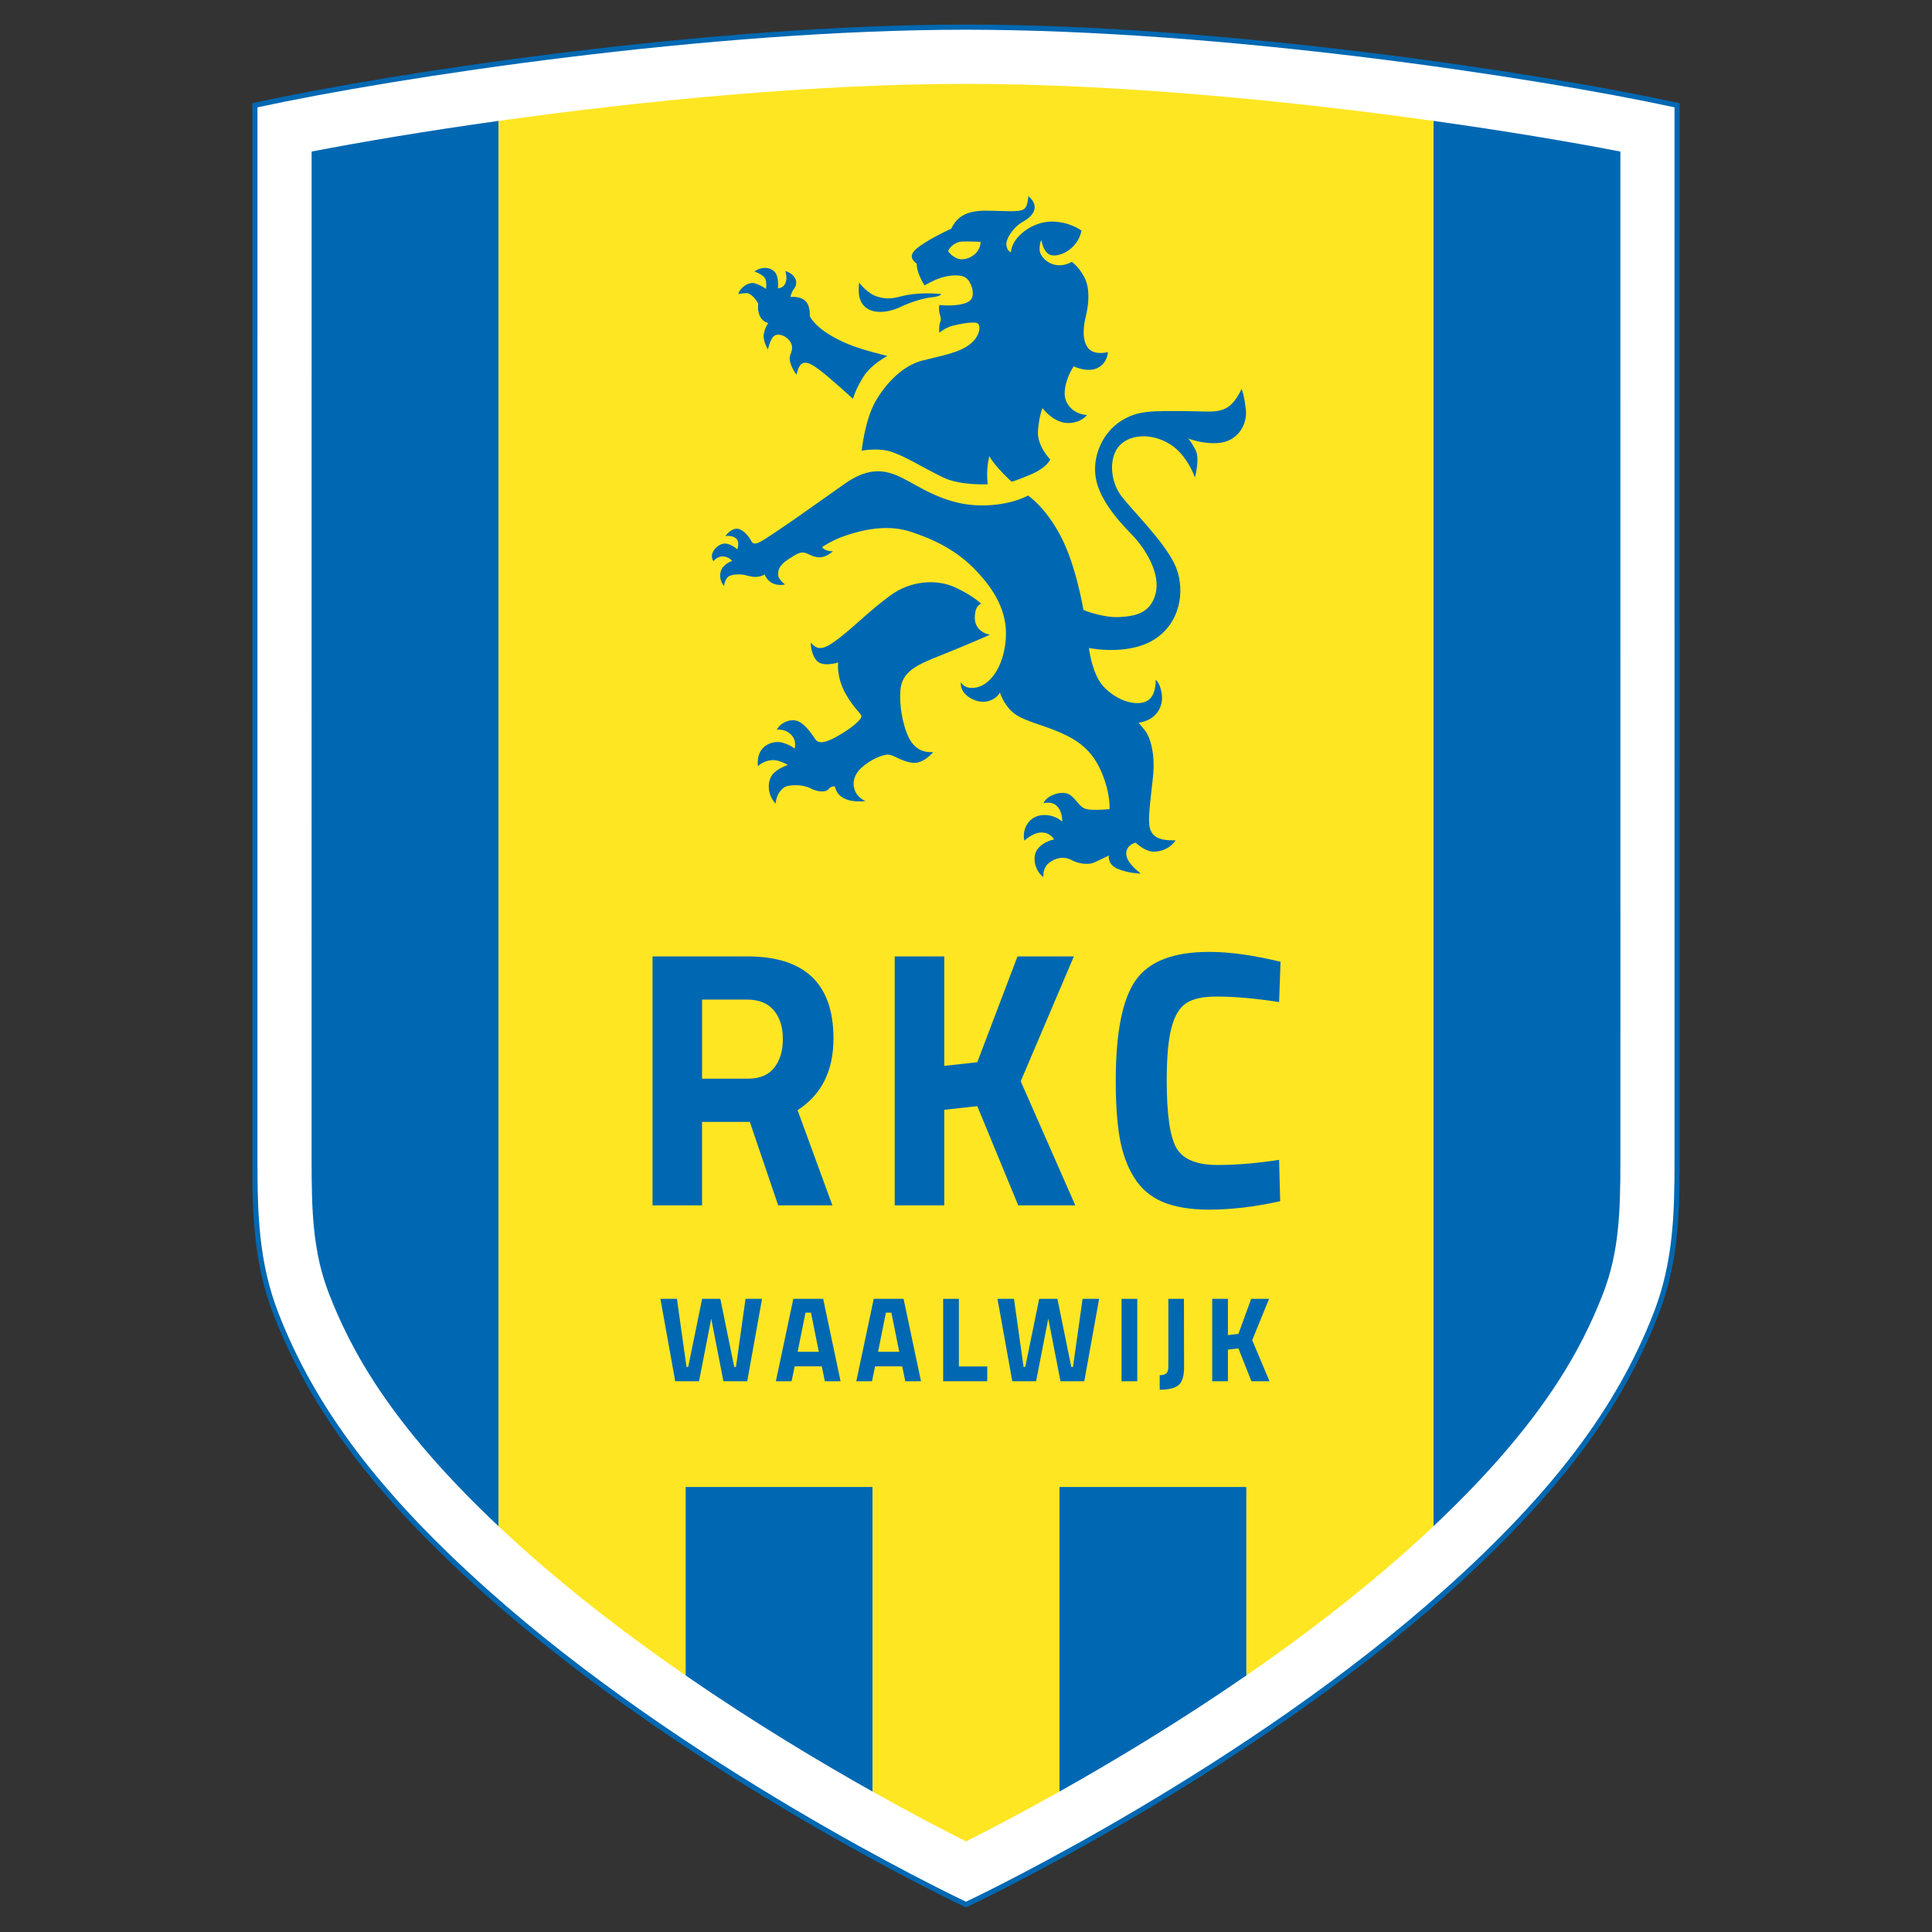
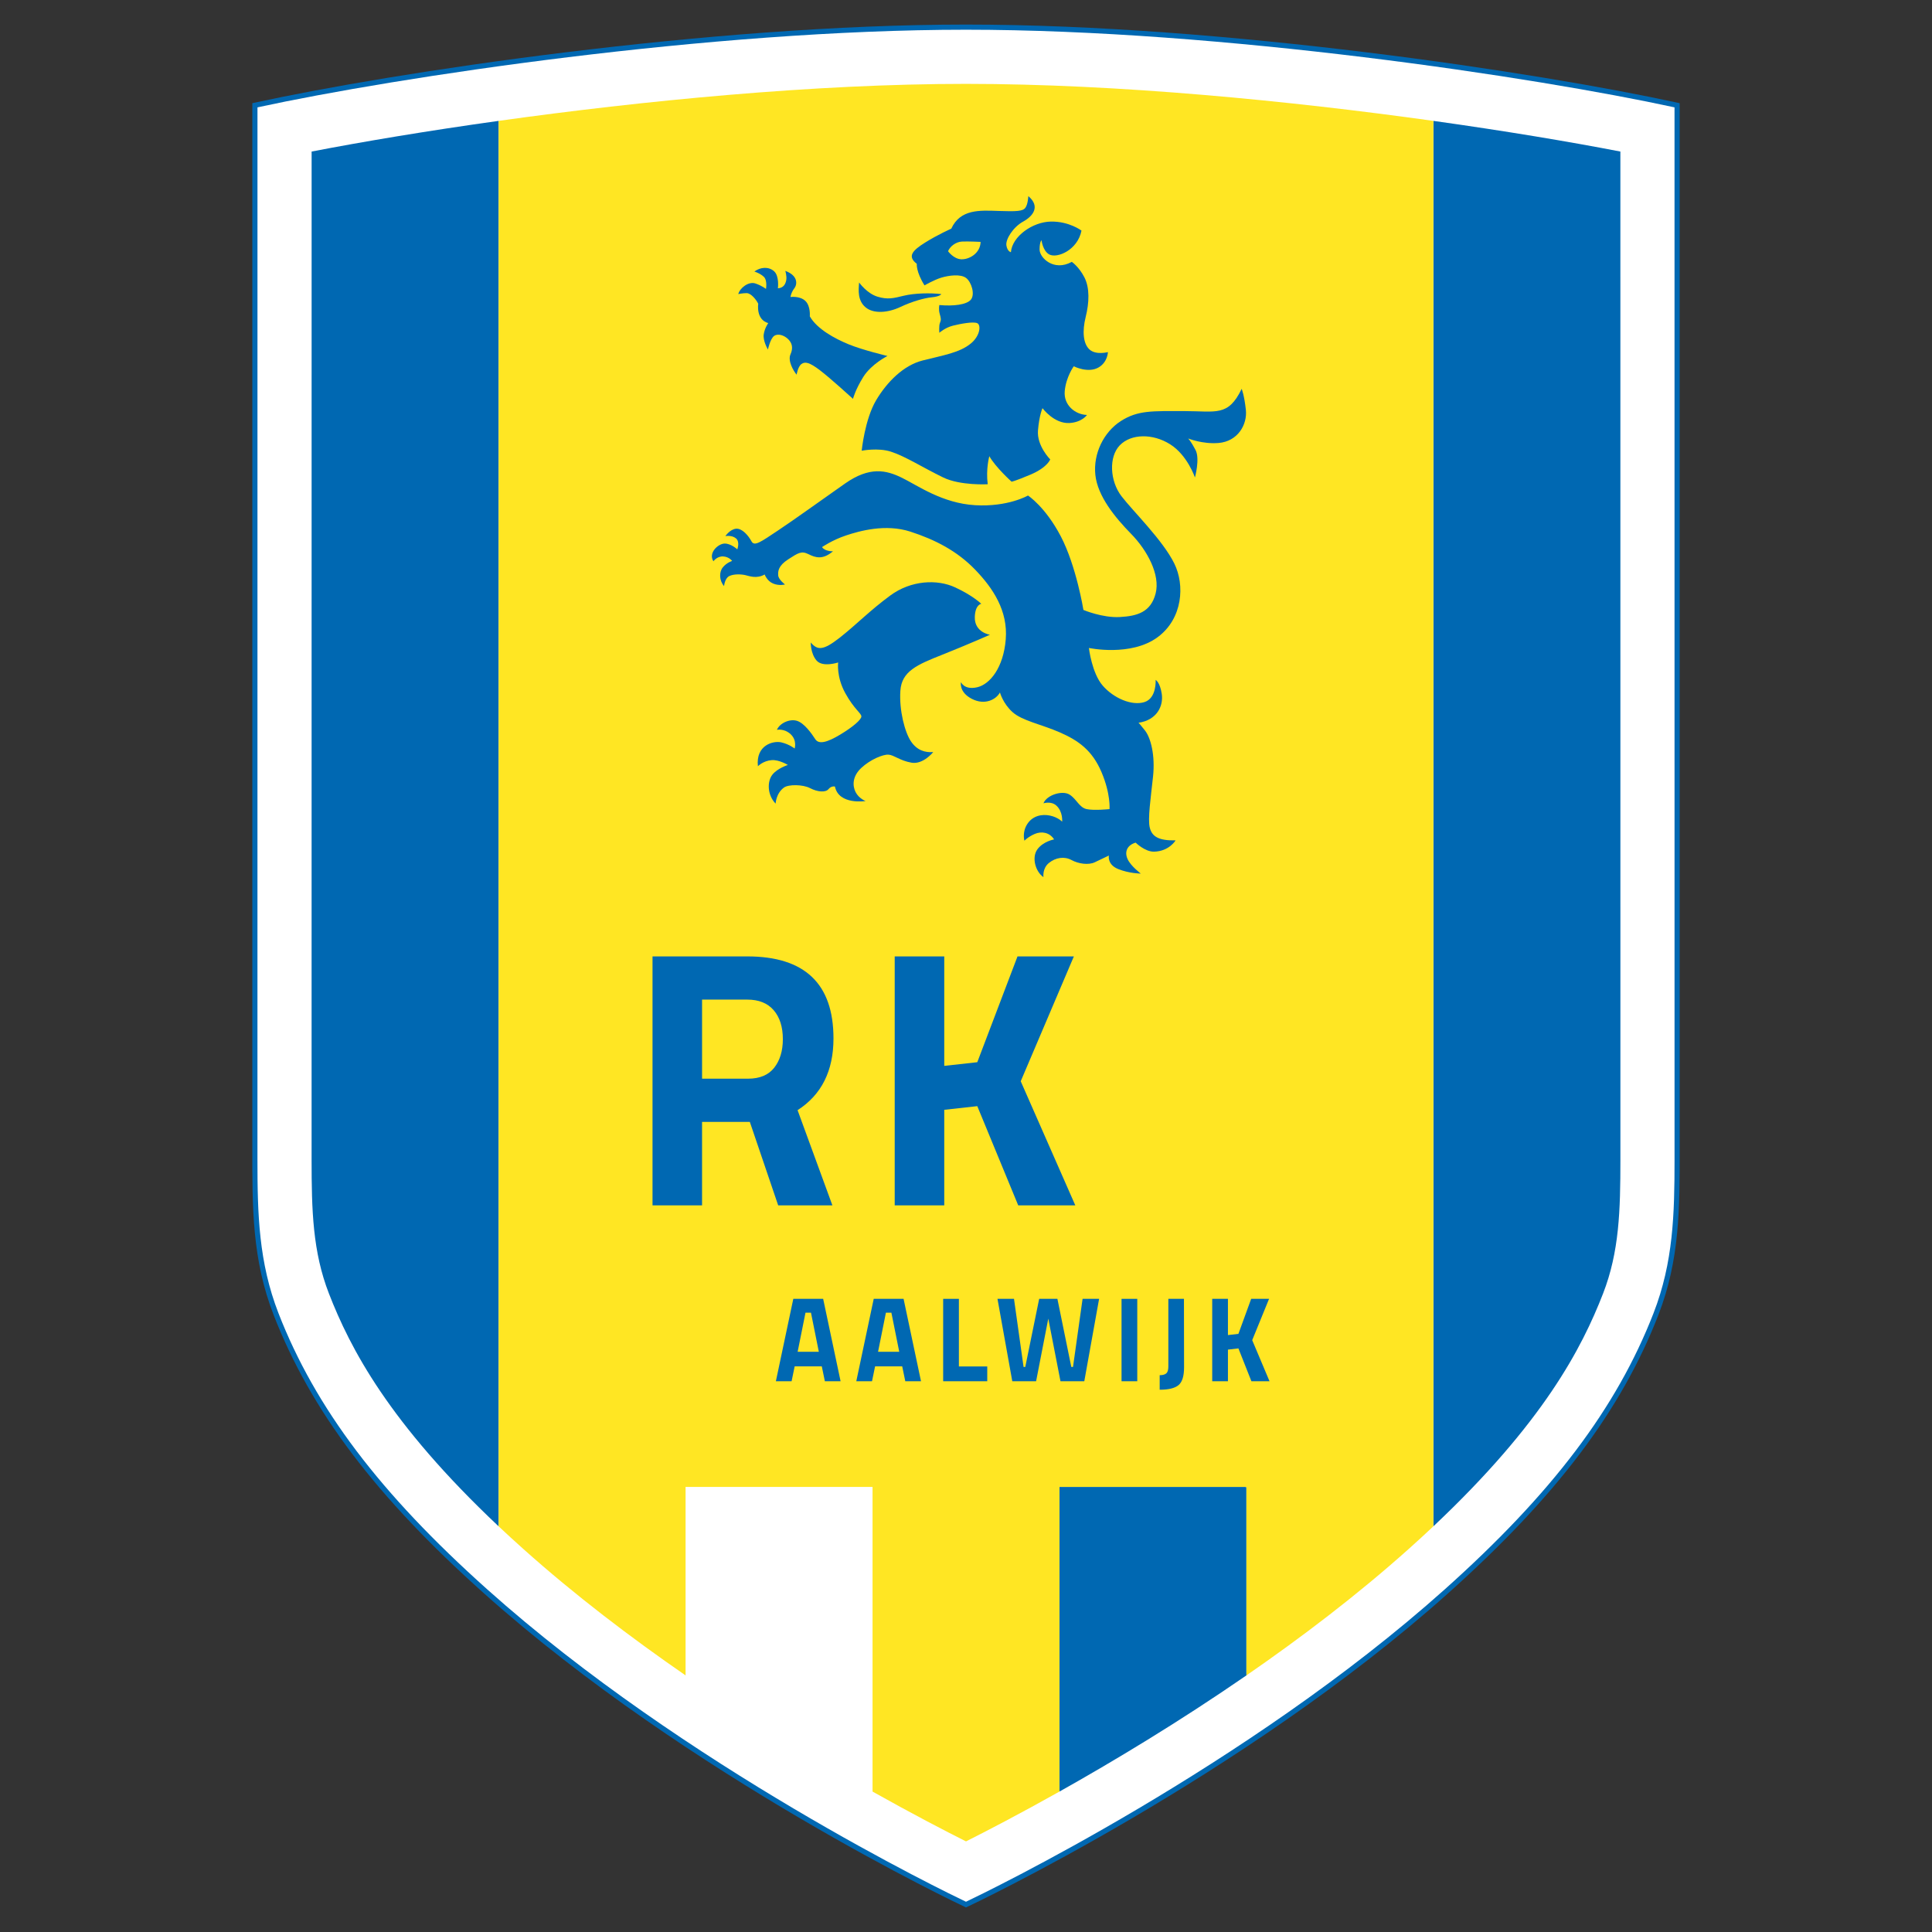
<svg xmlns="http://www.w3.org/2000/svg" version="1.1" id="Слой_1" x="0px" y="0px" viewBox="0 0 1024 1024" style="enable-background:new 0 0 1024 1024;" xml:space="preserve">
  <rect x="0" y="0" width="1024" height="1024" fill="#333333" stroke="none" />
  <g>
    <path style="fill:#0068B2;" d="M134.81,54.458l-1.074,0.235l-0.007,553.569   c-0.051,31.869-0.095,59.391,11.328,88.762   c19.71,50.685,54.067,96.152,111.397,147.43   c108.899,97.4,253.522,165.579,254.971,166.258l0.579,0.27l0.578-0.27   c1.448-0.678,146.066-68.857,254.967-166.258l0,0   c57.329-51.276,91.685-96.745,111.396-147.43   c11.423-29.369,11.379-56.891,11.329-88.758l-0.007-553.573l-1.076-0.235   c-73.424-16.021-240.747-41.438-377.161-41.438   C375.559,13.02,208.235,38.437,134.81,54.458z" />
    <path style="fill:#FFFFFF;" d="M511.972,15.753c135.614,0,301.715,25.137,375.559,41.145   c0,2.202,0.013,555.534,0.013,557.589c0,28.992-0.656,54.567-11.148,81.545   c-19.548,50.263-53.68,95.409-110.672,146.384l0,0   c-105.123,94.023-243.664,160.76-253.722,165.544   c-10.058-4.784-148.606-71.521-253.728-165.544   c-56.993-50.976-91.125-96.122-110.671-146.384   c-10.492-26.981-11.149-52.558-11.149-81.553c0-2.054,0.014-555.379,0.014-557.581   C210.311,40.89,376.414,15.753,511.972,15.753z" />
    <path style="fill:#0068B2;" d="M264.267,65.426v742.478l0.032,1.097   c-58.355-54.963-78.752-94.575-89.95-123.37   c-8.623-22.172-9.196-44.124-9.196-71.103c0-2.044,0.014-489.436,0.014-534.201   c26.853-5.197,61.016-10.931,99.118-16.261L264.267,65.426z" />
-     <path style="fill:#0068B2;" d="M363.368,886.91v-98.797l0.932-0.026h97.112l1.056,0.027   v160.29l0.016,1.18c-28.124-15.785-63.096-36.731-99.096-61.577L363.368,886.91z" />
    <path style="fill:#0068B2;" d="M561.536,948.32V788.113l0.915-0.026h97.368l0.807,0.088v98.221   l0.023,1.587c-35.975,24.829-70.924,45.766-99.042,61.55L561.536,948.32z" />
    <path style="fill:#0068B2;" d="M759.73,808.132V65.682l0.02-1.61   c38.088,5.328,72.238,11.059,99.083,16.255c0,44.765,0.013,532.166,0.013,534.21   c0,26.977-0.576,48.924-9.196,71.095c-11.197,28.79-31.586,68.391-89.912,123.335   L759.73,808.132z" />
    <path style="fill:#FFE623;" d="M759.738,808.966c-4.183,3.94-8.561,7.96-13.146,12.06   v-0.001c-27.288,24.409-56.949,46.948-85.942,66.959l-0.023-1.587V788.175   l-0.807-0.088h-97.368l-0.915,0.026v160.206l0.071,1.213   c-21.291,11.953-38.666,20.951-49.605,26.448   c-10.924-5.489-28.268-14.47-49.52-26.397l-0.016-1.18v-160.29l-1.056-0.027   h-97.112l-0.932,0.026v98.797l0.02,1.097   c-29.006-20.017-58.68-42.565-85.981-66.984   c-4.571-4.087-8.936-8.095-13.108-12.023l-0.032-1.097V65.425l0.017-1.36   C340.105,53.459,431.522,44.451,511.972,44.451c80.497,0,171.945,9.011,247.778,19.621   l-0.02,1.61v742.45L759.738,808.966z" />
    <path style="fill:#0068B2;" d="M456.713,238.895c0,0,1.632-16.666,7.687-26.819   c5.808-9.737,14.52-18.449,24.599-21.011c11.082-2.817,19.644-4.1,25.623-9.054   c4.951-4.102,5.466-9.907,3.245-10.761c-2.22-0.855-8.712,0.342-12.812,1.366   c-4.099,1.025-7.174,3.758-7.174,3.758s-0.342-3.758,0.341-5.296   c0.683-1.537,0.513-2.391-0.17-4.783c-0.683-2.391-0.171-4.612-0.171-4.612   c7.516,0.683,14.52-0.17,16.741-2.904c2.221-2.734,0.342-9.225-2.563-11.445   c-2.904-2.221-9.225-1.366-13.153-0.17s-8.883,4.099-8.883,4.099   c-4.612-7.345-4.099-11.445-4.099-11.445c-5.125-3.929-2.392-7.004,4.441-11.274   c6.833-4.27,13.837-7.345,13.837-7.345c4.783-10.42,15.033-9.737,24.94-9.395   c9.907,0.341,12.982,0.17,14.348-1.709c1.367-1.879,1.538-6.15,1.538-6.15   c6.491,5.466,2.561,10.591-2.734,13.495c-5.295,2.904-9.396,9.395-8.882,12.641   c0.512,3.245,2.391,3.587,2.391,3.587c0.683-8.371,11.445-16.058,21.182-16.228   c9.737-0.171,16.228,4.783,16.228,4.783c-2.049,10.42-12.982,14.862-17.082,12.641   c-3.458-1.873-4.099-7.516-4.099-7.516s-1.025,0.683-1.025,4.953   c0,4.27,7.515,11.787,17.082,6.491c0,0,3.758,2.563,6.662,8.199   c2.904,5.637,2.563,13.495,0.684,21.011c-1.879,7.517-1.367,14.179,2.049,17.253   c3.417,3.075,9.737,1.366,9.737,1.366s-0.105,5.194-4.783,8.029   c-5.637,3.417-13.324-0.512-13.324-0.512s-4.099,5.637-4.783,13.153   c-0.683,7.517,5.637,12.471,11.787,12.641c0,0-2.567,3.854-9.224,4.27   c-8.2,0.512-14.35-7.858-14.35-7.858s-1.708,3.587-2.392,11.787   c-0.683,8.199,6.491,15.374,6.491,15.374s-1.537,4.27-10.419,8.028   c-8.883,3.758-10.079,3.758-10.079,3.758s-8.37-7.516-11.787-13.495   c0,0-1.879,6.662-0.853,14.862c0,0-14.477,0.818-23.574-3.588   c-10.932-5.295-19.815-11.103-27.673-13.666   C465.363,237.16,456.713,238.895,456.713,238.895z M519.746,128.203   c0,0-6.662-0.342-9.908-0.171c-3.245,0.171-6.32,2.563-7.345,5.125   c0,0,2.904,4.099,7.004,4.271C513.596,137.598,519.575,134.352,519.746,128.203z" />
    <path style="fill:#0068B2;" d="M498.906,155.876c0,0-0.53,1.27-5.125,1.708   c-3.587,0.342-10.078,2.05-16.57,5.125c-6.491,3.075-14.178,3.758-18.448,0.17   c-4.271-3.587-3.758-9.053-3.417-13.153c0,0,4.1,5.808,9.737,7.517   c5.436,1.647,8.371,0.854,14.007-0.513   C484.728,155.364,493.098,155.192,498.906,155.876z" />
    <path style="fill:#0068B2;" d="M452.101,211.393c0,0,1.196-4.783,5.466-11.616   c4.27-6.832,12.812-11.103,12.812-11.103s-12.983-3.075-20.499-6.15   c-7.516-3.075-16.912-8.199-20.669-14.862c0,0,0.512-5.466-2.391-8.199   c-2.904-2.733-7.858-2.05-7.858-2.05s0.342-2.391,2.05-4.612   c1.708-2.221,1.879-6.832-4.783-9.225c0,0,0.854,2.733,0.513,4.783   c-0.342,2.05-1.367,4.27-4.442,4.441c0,0,0.854-6.492-2.05-9.053   c-2.904-2.563-7.175-2.221-10.42,0.17c0,0,2.904,0.854,4.954,2.733   c2.05,1.879,1.196,6.491,1.196,6.491s-2.05-1.708-5.637-2.904   c-3.587-1.196-8.199,2.391-9.053,5.637c0,0,2.221-0.512,4.441-0.512   c2.221,0,4.954,3.245,6.15,5.637c0,0-1.366,8.371,5.296,10.25   c0,0-1.879,2.562-2.391,5.979c-0.513,3.417,2.221,8.029,2.221,8.029   s1.196-5.637,3.245-7.175c2.05-1.537,5.466-0.342,7.516,1.709   c2.05,2.05,2.733,4.612,1.196,8.028c-1.537,3.417,1.537,8.712,3.246,10.762   c0,0,0.683-4.27,2.562-5.637c1.879-1.367,4.1-1.025,9.737,3.245   C440.143,200.46,452.101,211.393,452.101,211.393z" />
    <path style="fill:#0068B2;" d="M623.094,445.419c0,0-3.417,5.808-11.446,5.978   c-4.784,0.102-9.737-4.783-9.737-4.783c-4.612,1.366-5.978,4.954-4.27,8.712   c1.708,3.758,7.004,7.687,7.004,7.687s-5.979,0-11.958-2.391   c-5.978-2.391-4.953-7.175-4.953-7.175s-4.27,2.05-7.517,3.588   c-3.246,1.537-8.541,0.854-12.299-1.196c-3.758-2.05-8.37-1.367-11.957,1.537   c-3.588,2.904-2.905,7.516-2.905,7.516c-4.271-2.904-6.32-10.42-3.245-14.691   c3.075-4.271,8.882-5.296,8.882-5.296c-2.391-3.758-6.662-4.441-10.249-2.904   c-3.587,1.537-5.466,3.587-5.466,3.587s-1.367-4.441,1.537-8.883   c2.905-4.441,7.858-5.295,11.958-4.441c4.347,0.906,6.491,3.245,6.491,3.245   s0.512-5.295-3.075-8.541c-2.789-2.523-6.833-1.196-6.833-1.196   c1.709-4.441,10.079-7.004,13.837-4.612c3.758,2.391,5.124,6.833,9.053,7.687   c3.928,0.854,12.128,0,12.128,0s0.683-8.029-4.271-19.644   c-4.954-11.616-12.299-16.741-22.036-21.012   c-9.737-4.27-19.986-6.149-25.111-10.761   c-5.124-4.612-6.662-10.42-6.662-10.42c-1.879,3.587-7.858,7.004-14.861,3.417   c-7.004-3.588-5.808-8.883-5.808-8.883s1.708,4.271,8.541,2.733   c6.833-1.537,14.007-10.42,15.203-25.453   c1.196-15.032-6.662-26.989-16.227-36.897   c-9.566-9.907-21.182-15.887-34.336-20.157   c-13.154-4.27-26.99-0.342-34.164,2.05   c-7.174,2.391-12.641,6.149-12.641,6.149c1.537,2.392,5.808,2.221,5.808,2.221   c-5.466,4.612-9.224,3.417-12.982,1.537c-3.758-1.879-5.466-0.683-10.762,2.733   c-5.295,3.417-5.466,6.32-5.295,8.541c0.171,2.221,3.587,4.783,3.587,4.783   s-3.075,0.855-6.32-0.512c-3.246-1.366-4.442-4.783-4.442-4.783   c-4.271,2.391-8.029,0.854-10.249,0.342c-2.221-0.513-6.15-0.684-8.541,0.512   c-2.391,1.196-2.733,5.296-2.733,5.296c-2.563-2.904-2.733-7.345-0.683-9.908   c2.05-2.562,4.954-3.416,4.954-3.416s-1.537-2.22-4.784-2.392   c-3.245-0.17-5.125,2.563-5.125,2.563c-2.904-4.442,2.563-9.395,5.979-9.395   c3.416,0,6.662,3.074,6.662,3.074s1.537-3.929-0.683-5.807   c-2.221-1.879-5.637-1.196-5.637-1.196s2.392-3.587,5.637-3.929   c3.245-0.342,6.662,3.758,8.199,6.662c1.537,2.904,4.954,0.342,14.178-5.807   c9.224-6.15,22.207-15.545,35.36-24.769c13.153-9.225,21.865-7.175,30.236-3.075   c8.37,4.099,21.353,13.495,38.777,14.52c17.423,1.025,28.015-5.125,28.015-5.125   s9.225,5.978,17.423,21.694c8.2,15.715,11.958,38.947,11.958,38.947   s10.078,4.271,19.302,3.758c9.224-0.512,16.399-2.563,18.961-12.47   c2.562-9.908-4.442-22.89-12.983-31.603c-8.541-8.712-17.766-19.986-18.961-31.26   c-1.196-11.274,4.442-22.72,13.495-28.528c9.053-5.808,16.741-5.295,33.652-5.295   c16.911,0,23.232,3.075,30.406-11.787c0,0,1.367,3.246,2.222,11.104   c0.853,7.858-4.291,16.777-14.521,17.594c-8.541,0.683-16.056-2.392-16.056-2.392   s1.537,1.537,3.928,6.15c2.391,4.612-0.341,14.52-0.341,14.52   s-3.929-11.786-13.154-17.594c-9.224-5.808-20.669-5.637-26.648,0.512   c-5.979,6.15-5.295,18.961,0.855,26.99c6.15,8.029,21.865,23.232,28.015,35.702   c5.641,11.442,4.481,29.092-8.712,38.947   c-14.179,10.591-36.556,5.808-36.556,5.808s1.537,13.324,7.345,19.987   c5.807,6.662,15.374,10.761,22.036,8.712c6.662-2.05,5.979-11.786,5.979-11.786   s2.298,1.184,3.246,7.345c1.024,6.662-2.734,14.007-12.299,15.374   c0,0,0.801,0.758,3.416,4.1c3.075,3.929,5.466,13.153,4.271,24.428   c-1.196,11.274-2.904,22.548-1.708,27.161   C610.623,443.37,614.039,445.59,623.094,445.419z" />
    <path style="fill:#0068B2;" d="M411.103,425.946c-4.612-4.783-4.441-11.958-1.708-15.374   c2.733-3.417,8.199-5.125,8.199-5.125s-4.623-2.852-8.541-2.563   c-4.612,0.342-7.345,3.246-7.345,3.246c-1.196-11.274,8.199-13.666,12.47-12.641   c4.27,1.025,7.004,3.245,7.004,3.245s1.367-4.27-2.05-7.516   c-3.417-3.245-7.345-2.391-7.345-2.391c1.366-3.417,6.662-5.979,10.591-4.783   c3.929,1.196,7.858,6.832,9.737,9.737c1.879,2.904,6.32,1.708,13.153-2.392   c6.833-4.099,11.104-7.858,11.274-9.566c0.171-1.709-3.758-3.758-8.541-12.47   c-4.783-8.712-3.758-16.228-3.758-16.228s-8.199,2.733-11.445-1.025   c-3.245-3.758-3.075-9.566-3.075-9.566c3.587,4.271,6.662,4.271,15.374-2.563   c8.712-6.833,15.887-14.349,26.819-22.378c10.932-8.028,24.769-8.712,34.335-4.271   c9.566,4.442,13.836,8.712,13.836,8.712s-3.152,0.345-3.416,6.832   c-0.341,8.371,8.029,9.566,8.029,9.566s-11.958,5.296-25.282,10.591   c-13.325,5.296-21.524,8.712-22.207,19.132   c-0.683,10.42,2.392,22.036,5.637,26.819c3.245,4.783,7.516,5.979,11.787,5.637   c0,0-5.295,6.662-11.445,5.637c-6.15-1.025-9.395-4.1-12.299-4.27   c-2.904-0.171-9.566,2.562-14.349,7.004c-4.783,4.441-4.783,9.395-3.075,12.812   c1.708,3.417,5.296,4.783,5.296,4.783s-14.179,2.221-16.228-7.687   c0,0-1.879-0.512-3.417,1.367c-1.537,1.879-5.808,1.537-9.737-0.512   c-3.929-2.05-11.48-2.039-13.836-0.342   C411.274,420.479,411.103,425.946,411.103,425.946z" />
    <path style="fill:#0068B2;" d="M397.421,594.627h-25.314v44.242h-26.258V506.915h50.238   c30.449,0,45.674,14.489,45.674,43.463c0,17.21-6.347,29.888-19.031,38.035   l18.459,50.457H412.454L397.421,594.627z M414.926,550.768   c0-6.464-1.618-11.573-4.852-15.326c-3.235-3.753-7.901-5.631-13.986-5.631   h-23.979v41.914h24.358c6.214,0,10.848-1.937,13.89-5.818   C413.399,562.026,414.926,556.982,414.926,550.768z" />
    <polygon style="fill:#0068B2;" points="539.678,638.869 517.983,586.283 500.474,588.221    500.474,638.869 474.215,638.869 474.215,506.915 500.474,506.915 500.474,564.935    517.983,562.993 539.298,506.915 569.172,506.915 541.007,573.087 569.935,638.869  " />
-     <path style="fill:#0068B2;" d="M677.956,614.746l0.571,21.93   c-13.447,2.972-26.007,4.462-37.677,4.462c-9.896,0-18.08-1.36-24.55-4.072   c-6.469-2.718-11.546-7.052-15.223-13.004c-3.679-5.946-6.214-12.934-7.612-20.958   c-1.399-8.018-2.094-18.112-2.094-30.273c0-25.484,3.518-43.239,10.559-53.265   c7.041-10.025,20.013-15.043,38.92-15.043c10.912,0,23.531,1.751,37.87,5.243   l-0.764,21.347c-12.56-1.944-23.658-2.914-33.299-2.914   c-6.983,0-12.245,1.136-15.796,3.4c-3.555,2.263-6.186,6.566-7.9,12.902   c-1.715,6.342-2.568,15.785-2.568,28.33c0,17.984,1.74,29.921,5.232,35.804   c3.49,5.888,10.75,8.83,21.79,8.83   C655.312,617.464,666.159,616.561,677.956,614.746z" />
-     <polygon style="fill:#0068B2;" points="350.034,688.413 358.79,688.413 363.863,724.511    364.767,724.511 372.134,688.413 381.797,688.413 389.163,724.511 390.069,724.511    395.142,688.413 403.898,688.413 396.049,732.089 383.428,732.089 376.966,698.883    370.505,732.089 357.884,732.089  " />
    <path style="fill:#0068B2;" d="M411.23,732.089l9.239-43.676h15.821l9.239,43.676h-8.333   l-1.631-7.901h-14.371l-1.631,7.901H411.23z M426.931,695.736l-4.167,20.746h11.232   l-4.167-20.746H426.931z" />
    <path style="fill:#0068B2;" d="M453.854,732.089l9.239-43.676h15.821l9.239,43.676h-8.333   l-1.631-7.901h-14.372l-1.631,7.901H453.854z M469.555,695.736l-4.166,20.746h11.231   l-4.166-20.746H469.555z" />
    <polygon style="fill:#0068B2;" points="523.265,732.089 499.894,732.089 499.894,688.413    508.229,688.413 508.229,724.253 523.265,724.253  " />
    <polygon style="fill:#0068B2;" points="528.684,688.413 537.439,688.413 542.512,724.511    543.417,724.511 550.783,688.413 560.446,688.413 567.813,724.511 568.719,724.511    573.791,688.413 582.547,688.413 574.697,732.089 562.077,732.089 555.615,698.883    549.155,732.089 536.533,732.089  " />
    <rect x="594.442" y="688.413" style="fill:#0068B2;" width="8.335" height="43.676" />
    <path style="fill:#0068B2;" d="M627.518,688.413l0.061,36.289c0,4.668-0.977,7.814-2.929,9.442   c-1.952,1.627-5.284,2.441-9.993,2.441v-7.707c1.61,0,2.777-0.321,3.502-0.964   c0.724-0.642,1.086-1.84,1.086-3.596V688.413H627.518z" />
    <polygon style="fill:#0068B2;" points="663.272,732.089 656.388,714.682 650.834,715.325    650.834,732.089 642.499,732.089 642.499,688.413 650.834,688.413 650.834,707.617    656.388,706.976 663.151,688.413 672.631,688.413 663.694,710.316 672.874,732.089  " />
  </g>
</svg>